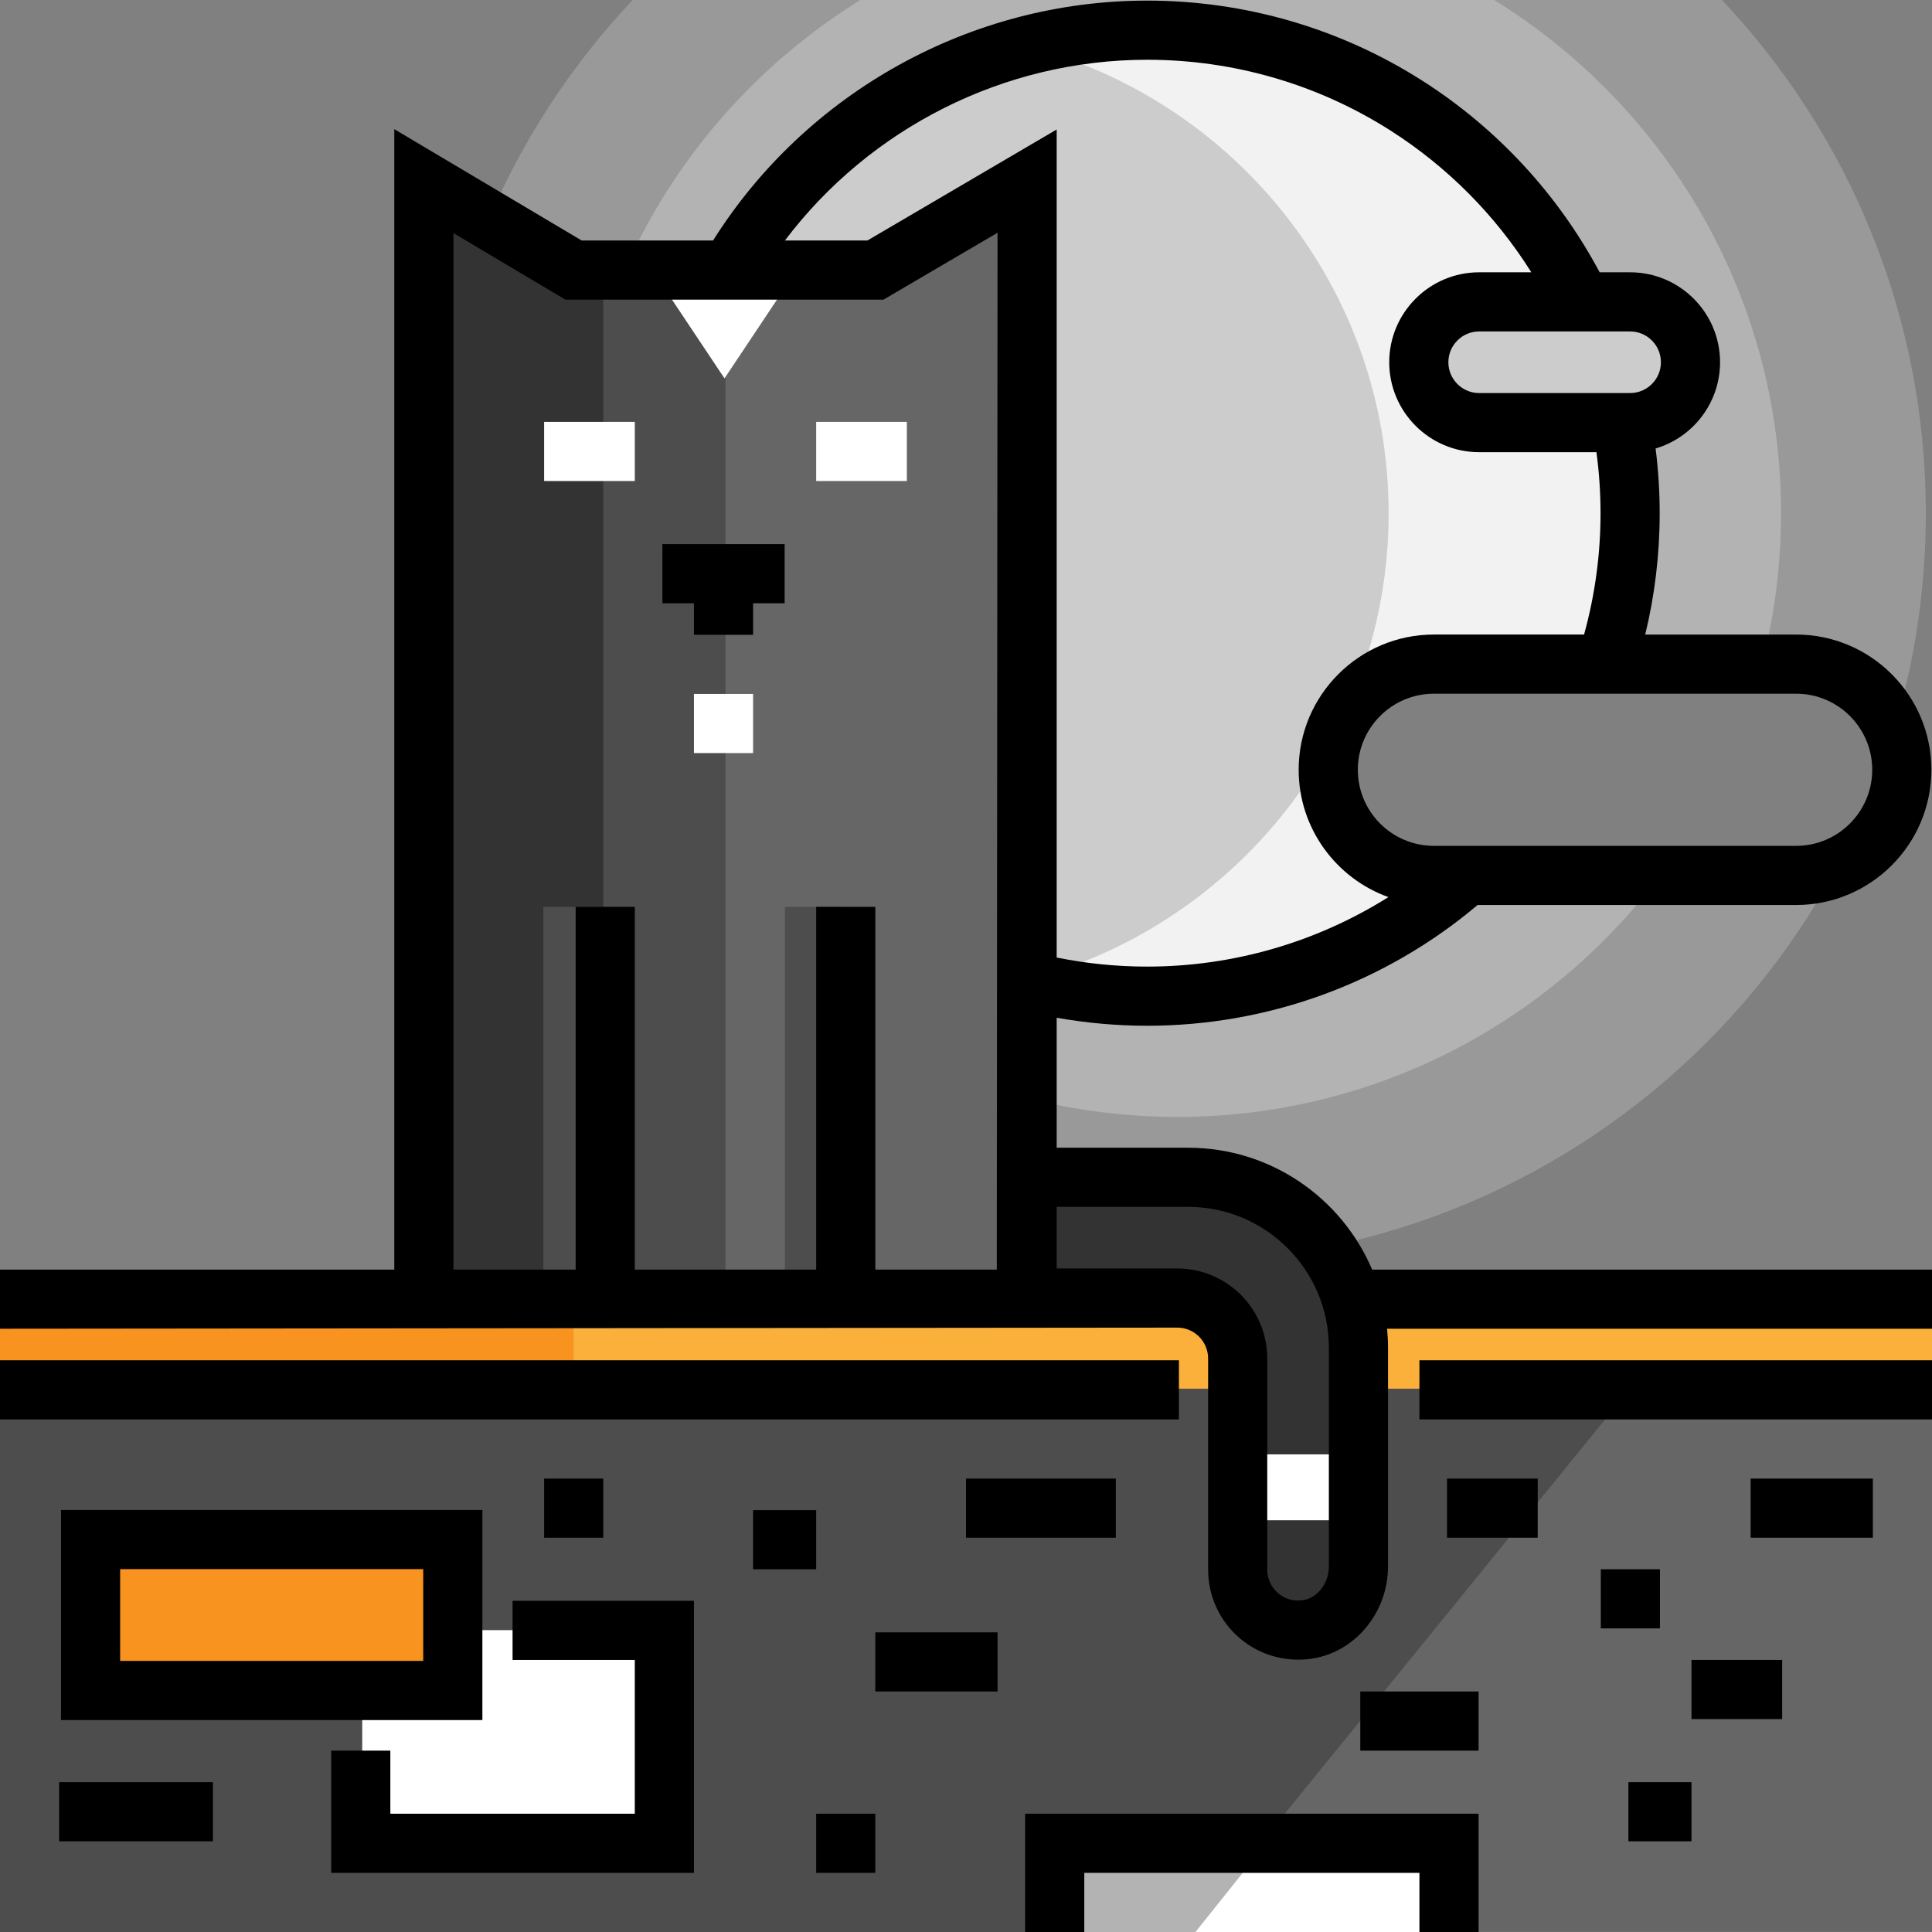
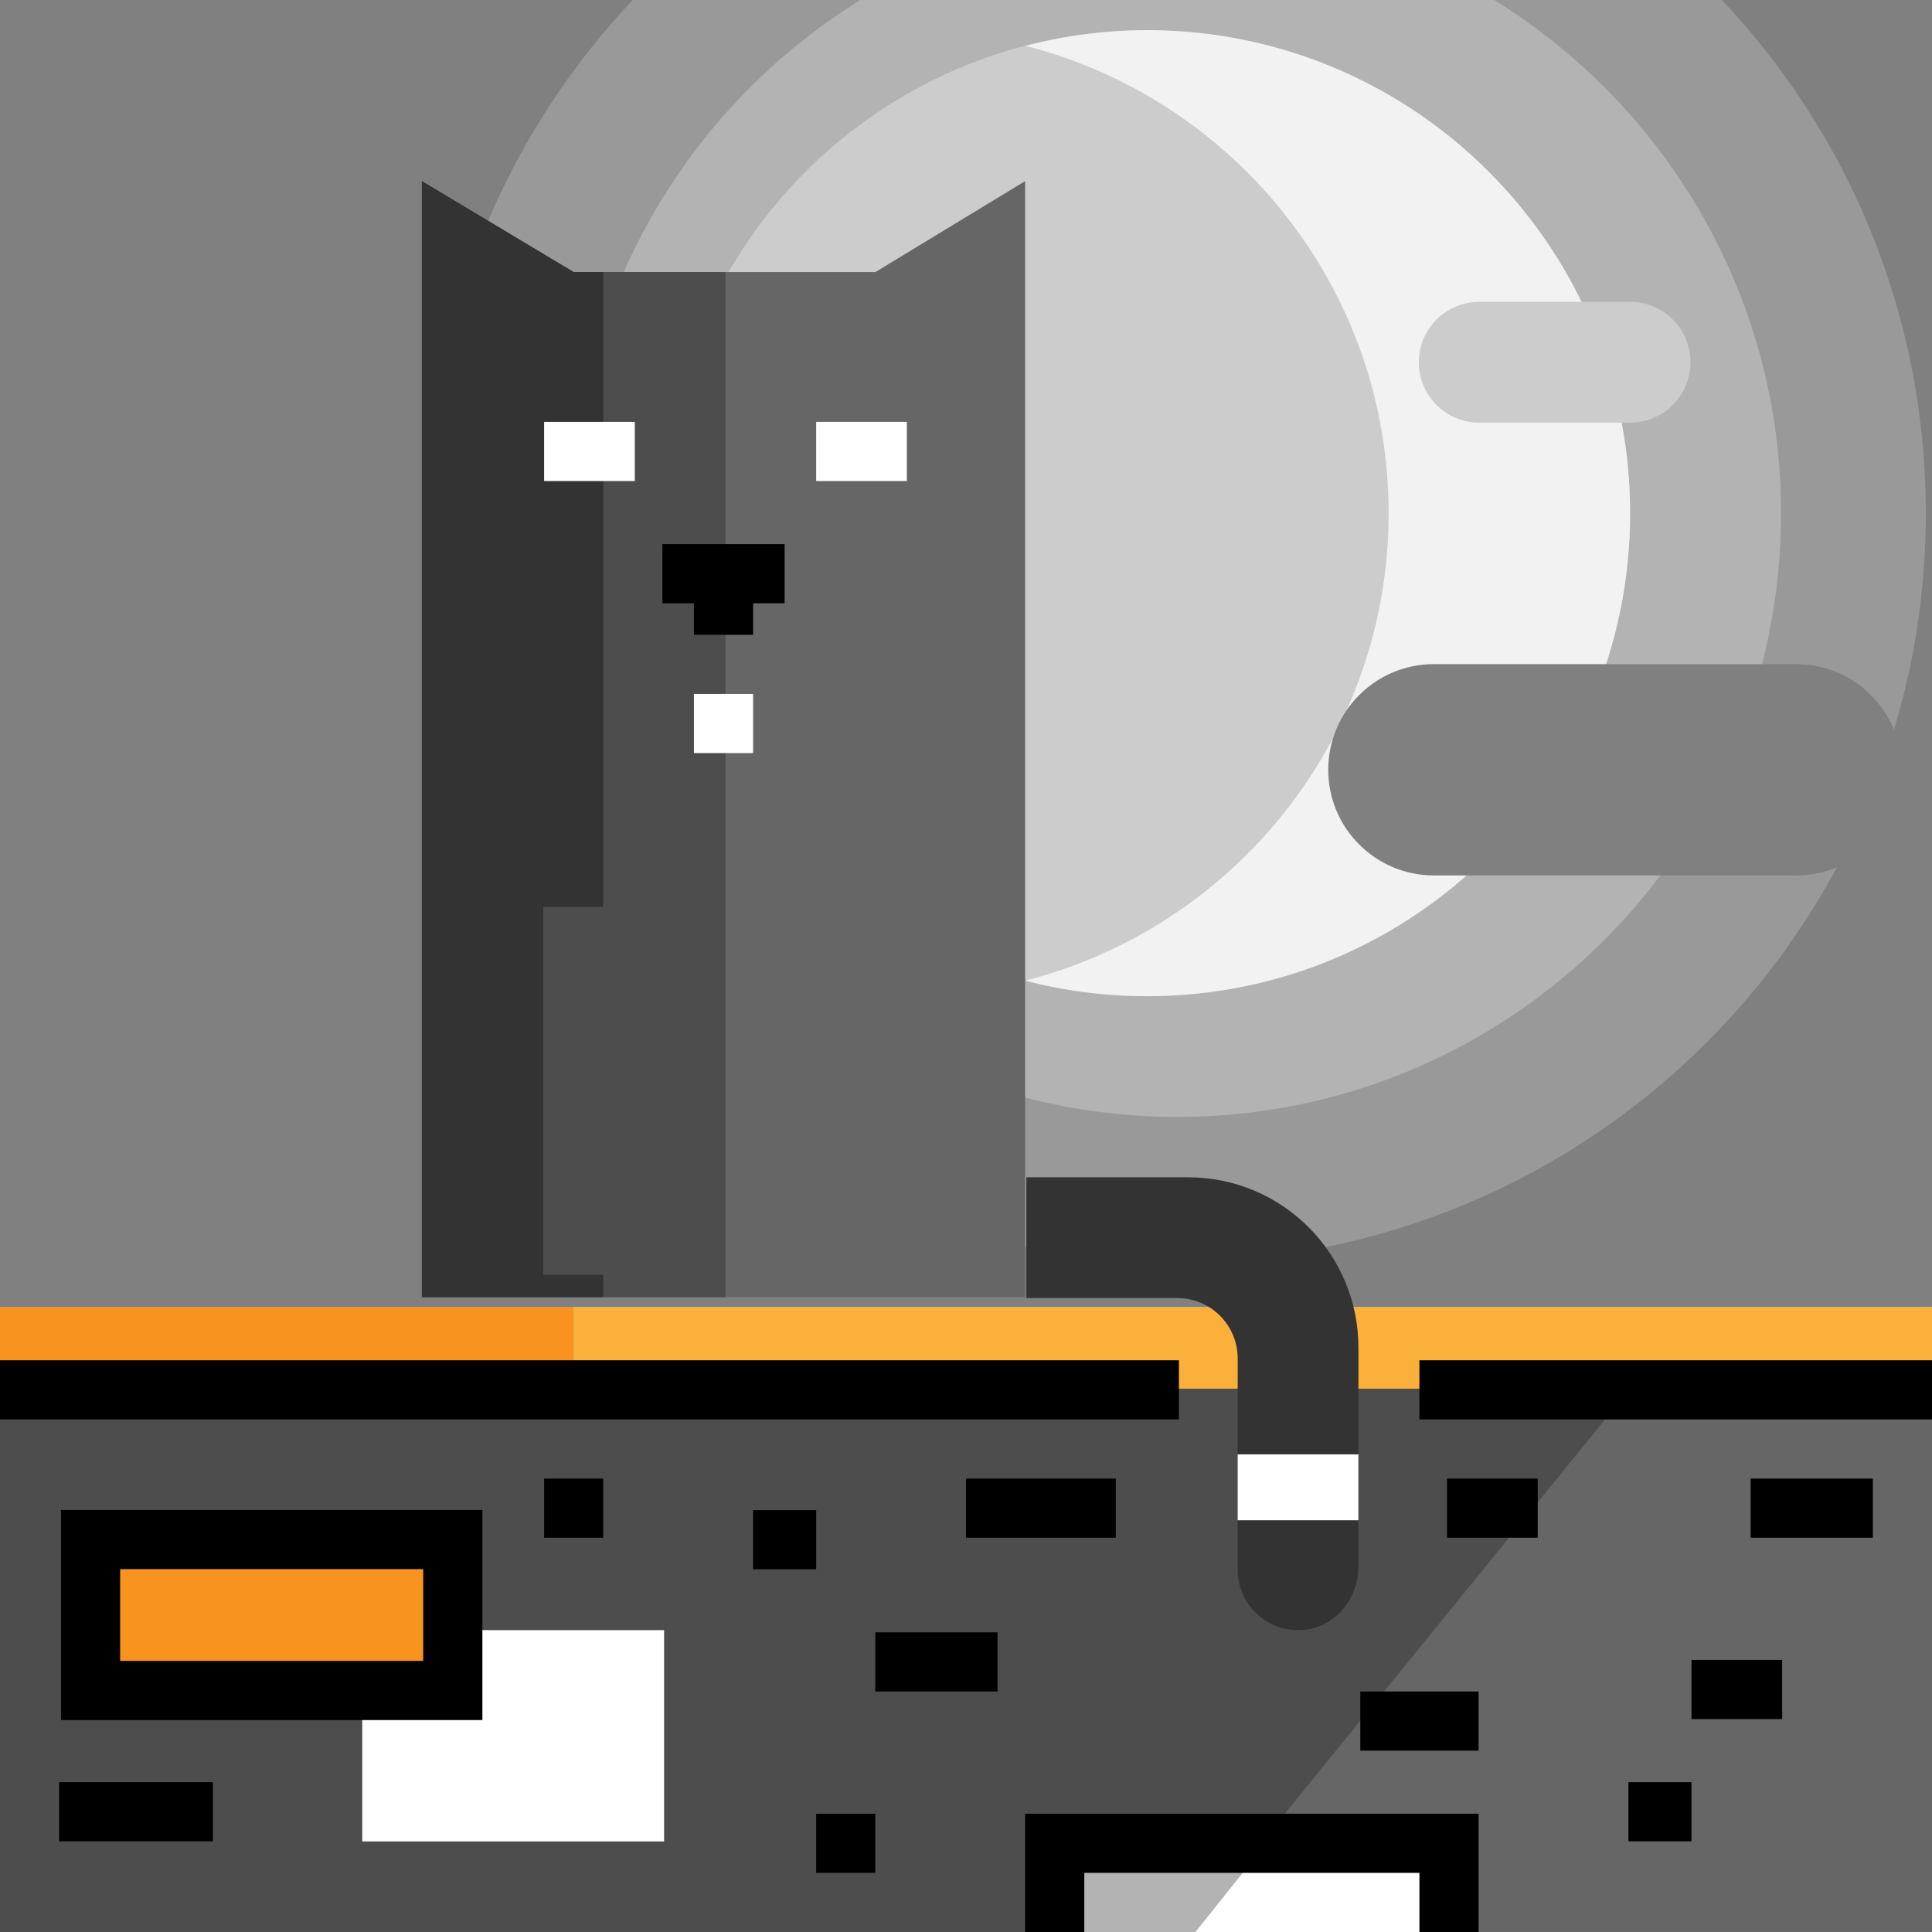
<svg xmlns="http://www.w3.org/2000/svg" version="1.1" id="Layer_1" viewBox="0 0 512 512" xml:space="preserve">
  <rect y="366.791" style="fill:#666666;" width="512" height="145.199" />
  <polygon style="fill:#4D4D4D;" points="314.991,511.997 0,511.997 0,366.794 431.997,367.997 " />
  <rect x="280.001" y="487.999" style="fill:#FFFFFF;" width="101.47" height="24" />
  <polygon style="fill:#B3B3B3;" points="316.812,511.997 279.998,511.997 279.998,487.997 335.997,487.997 " />
  <rect x="95.995" y="432.003" style="fill:#FFFFFF;" width="79.997" height="55.999" />
  <rect x="24" y="408.001" style="fill:#F7931E;" width="95.995" height="39.999" />
  <rect y="346.384" style="fill:#FBB03B;" width="512" height="21.629" />
  <rect y="346.384" style="fill:#F7931E;" width="152.001" height="21.629" />
  <rect style="fill:#808080;" width="512" height="346.384" />
  <path style="fill:#999999;" d="M456.332,0H167.663c-33.476,35.514-54.032,83.342-54.032,135.999  c0,109.554,88.811,198.367,198.367,198.367s198.367-88.812,198.367-198.367C510.365,83.342,489.808,35.514,456.332,0z" />
  <path style="fill:#B3B3B3;" d="M395.981,0H228.016c-45.563,28.199-76.016,78.479-76.016,135.999  c0,88.365,71.634,159.999,159.999,159.999s159.999-71.634,159.999-159.999C471.997,78.479,441.543,28.199,395.981,0z" />
  <path style="fill:#CCCCCC;" d="M193.123,71.999C215.255,33.74,256.621,8,303.998,8c70.692,0,127.999,57.307,127.999,127.999  s-57.307,128-127.999,128c-11.054,0-21.781-1.401-32.013-4.036" />
  <path style="fill:#F2F2F2;" d="M419.121,79.983C398.345,37.365,354.601,8,303.998,8c-11.132,0-21.915,1.47-32.212,4.141  c55.284,14.156,96.212,64.161,96.212,123.858c0,59.647-40.859,109.618-96.072,123.822l0.06,0.141  c10.232,2.635,20.959,4.036,32.013,4.036c70.692,0,127.999-57.307,127.999-127.999c0-8.2-0.771-16.221-2.245-23.993" />
  <path style="fill:#333333;" d="M271.998,311.998h42.872c24.923,0,45.127,20.204,45.127,45.127v58.017  c0,7.97-5.446,15.357-13.313,16.637c-10.025,1.631-18.687-6.064-18.687-15.781v-55.999c0-8.837-7.164-16-15.999-16h-40  L271.998,311.998L271.998,311.998z" />
  <polyline style="fill:#666666;" points="111.804,343.771 111.804,47.999 151.999,72.098 231.999,72.098 271.673,47.999   271.673,343.771 " />
  <polygon style="fill:#4D4D4D;" points="111.804,343.771 111.804,47.999 151.999,72.098 192.261,72.098 192.261,343.771 " />
  <polygon style="fill:#333333;" points="111.804,343.771 111.804,47.999 151.999,72.098 159.869,72.098 159.869,343.771 " />
  <rect x="327.993" y="385.421" style="fill:#FFFFFF;" width="32" height="17.463" />
  <g>
    <rect x="143.997" y="240.327" style="fill:#4D4D4D;" width="15.999" height="97.499" />
-     <rect x="207.997" y="240.327" style="fill:#4D4D4D;" width="15.999" height="103.675" />
  </g>
  <g>
    <rect x="144.196" y="111.804" style="fill:#FFFFFF;" width="24.033" height="15.673" />
    <rect x="216.294" y="111.804" style="fill:#FFFFFF;" width="24.033" height="15.673" />
  </g>
  <polygon points="207.935,144.196 175.543,144.196 175.543,159.869 183.902,159.869 183.902,168.229 199.576,168.229   199.576,159.869 207.935,159.869 " />
  <rect x="183.902" y="183.902" style="fill:#FFFFFF;" width="15.673" height="15.673" />
  <path d="M127.836,455.834H16.164V400.16h111.672V455.834z M31.837,440.16h80.325v-24.326H31.837V440.16z" />
-   <polygon points="183.902,496.327 87.771,496.327 87.771,463.935 103.445,463.935 103.445,480.653 168.229,480.653 168.229,439.902   135.837,439.902 135.837,424.229 183.902,424.229 " />
  <rect y="360.49" width="312.424" height="15.673" />
  <path style="fill:#808080;" d="M475.997,231.999h-95.999c-15.463,0-28-12.536-28-28l0,0c0-15.463,12.536-28,28-28h95.999  c15.463,0,28,12.536,28,28l0,0C503.997,219.463,491.46,231.999,475.997,231.999z" />
  <rect x="376.163" y="360.49" width="135.837" height="15.673" />
  <polygon points="391.837,512 376.163,512 376.163,496.327 287.347,496.327 287.347,512 271.673,512 271.673,480.653   391.837,480.653 " />
  <rect x="199.576" y="400.196" width="16.718" height="15.673" />
  <rect x="231.967" y="432.588" width="32.392" height="15.673" />
  <rect x="216.294" y="480.653" width="15.673" height="15.673" />
  <rect x="15.673" y="472.294" width="40.751" height="15.673" />
-   <rect x="424.229" y="415.869" width="15.673" height="15.673" />
  <rect x="360.49" y="448.261" width="31.347" height="15.673" />
  <rect x="448.261" y="439.902" width="24.033" height="15.673" />
  <rect x="431.543" y="472.294" width="16.718" height="15.673" />
  <rect x="463.935" y="391.837" width="32.392" height="15.673" />
  <rect x="383.478" y="391.837" width="24.033" height="15.673" />
  <rect x="256" y="391.837" width="39.706" height="15.673" />
  <rect x="144.196" y="391.837" width="15.673" height="15.673" />
  <path style="fill:#CCCCCC;" d="M431.997,111.999h-40c-8.837,0-15.999-7.164-15.999-15.999l0,0c0-8.837,7.164-15.999,15.999-15.999  h40c8.837,0,15.999,7.164,15.999,15.999l0,0C447.997,104.836,440.834,111.999,431.997,111.999z" />
-   <polygon style="fill:#FFFFFF;" points="175.998,76.278 191.999,100.278 207.998,76.278 " />
-   <path d="M512,336.457H363.634c-8.069-18.964-26.887-32.296-48.763-32.296h-34.838v-34.452c7.882,1.402,15.904,2.126,23.965,2.126  c32.125,0,63.105-11.342,87.578-32h84.421c19.76,0,35.837-16.077,35.837-35.837s-16.077-35.836-35.837-35.836H436  c2.545-10.481,3.834-21.258,3.834-32.163c0-5.735-0.369-11.473-1.083-17.144c9.864-2.92,17.082-12.058,17.082-22.856  c0-13.144-10.692-23.837-23.837-23.837h-8.073c-11.005-20.643-27.159-38.125-46.965-50.76c-21.781-13.895-47.01-21.24-72.961-21.24  c-46.649,0-90.259,24.237-115.031,63.576h-34.815L104.49,34.227v302.23H0v15.673l311.998-0.296c4.501,0,8.164,3.661,8.164,8.163v56  c0,7.003,3.062,13.623,8.399,18.162c4.338,3.691,9.821,5.67,15.473,5.67c1.298,0,2.606-0.104,3.91-0.317  c11.34-1.844,19.892-12.322,19.892-24.372v-58.016c0-1.685-0.088-3.349-0.242-4.995H512V336.457z M496.16,203.999  c0,11.118-9.045,20.163-20.163,20.163h-95.999c-11.119,0-20.163-9.046-20.163-20.163c0-11.118,9.045-20.162,20.163-20.162h95.999  C487.116,183.835,496.16,192.881,496.16,203.999z M440.16,95.999c0,4.501-3.662,8.164-8.164,8.164h-40  c-4.501,0-8.162-3.662-8.162-8.164c0-4.501,3.661-8.164,8.162-8.164h40C436.498,87.836,440.16,91.499,440.16,95.999z   M303.997,15.836c22.958,0,45.273,6.494,64.532,18.78c15.119,9.644,27.829,22.481,37.287,37.546h-13.821  c-13.143,0-23.835,10.692-23.835,23.837s10.692,23.837,23.835,23.837h31.078c0.716,5.338,1.085,10.75,1.085,16.162  c0,10.945-1.476,21.736-4.366,32.163h-39.795c-19.76,0-35.837,16.076-35.837,35.836c0,15.531,9.934,28.782,23.78,33.744  c-19.034,11.969-41.162,18.419-63.943,18.419c-8.08,0-16.113-0.816-23.965-2.403V34.318L229.87,63.739h-21.864  C230.551,33.888,266.141,15.836,303.997,15.836z M264.162,336.457h-32.194v-96.131h-15.673v96.131h-48.065v-96.131h-15.673v96.131  h-32.392V61.772l29.682,17.64h84.281l30.232-17.731L264.162,336.457z M352.161,415.141c0,4.378-2.958,8.287-6.734,8.901  c-2.47,0.401-4.857-0.245-6.712-1.822c-1.83-1.557-2.88-3.825-2.88-6.223v-56c0-13.144-10.692-23.836-23.837-23.836h-31.964v-16.327  h34.838c20.563,0,37.291,16.729,37.291,37.29v58.017H352.161z" />
</svg>